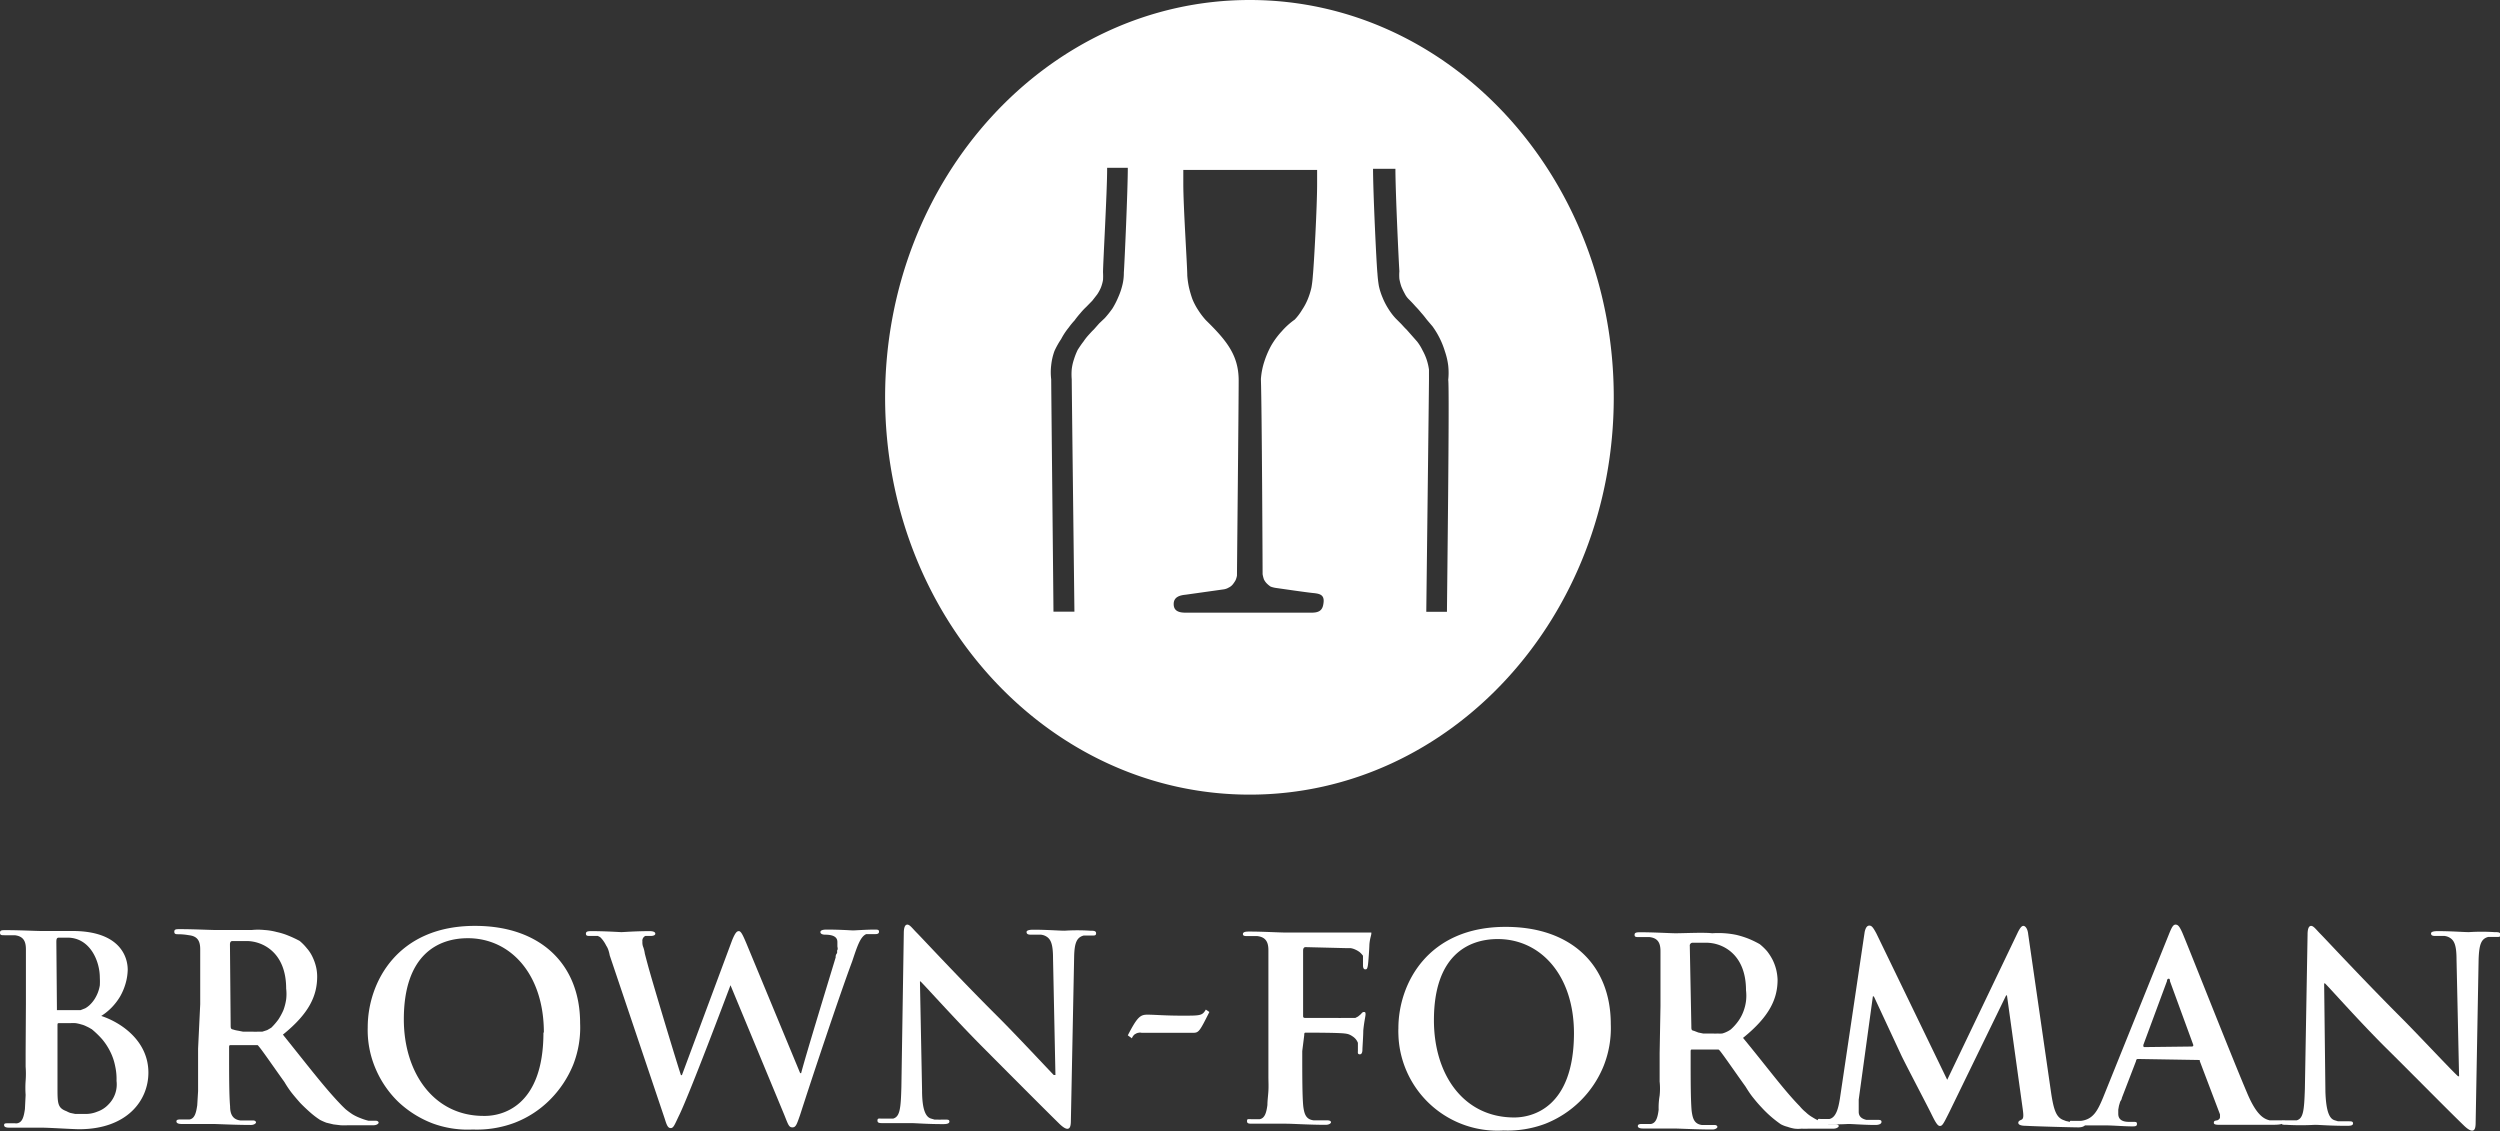
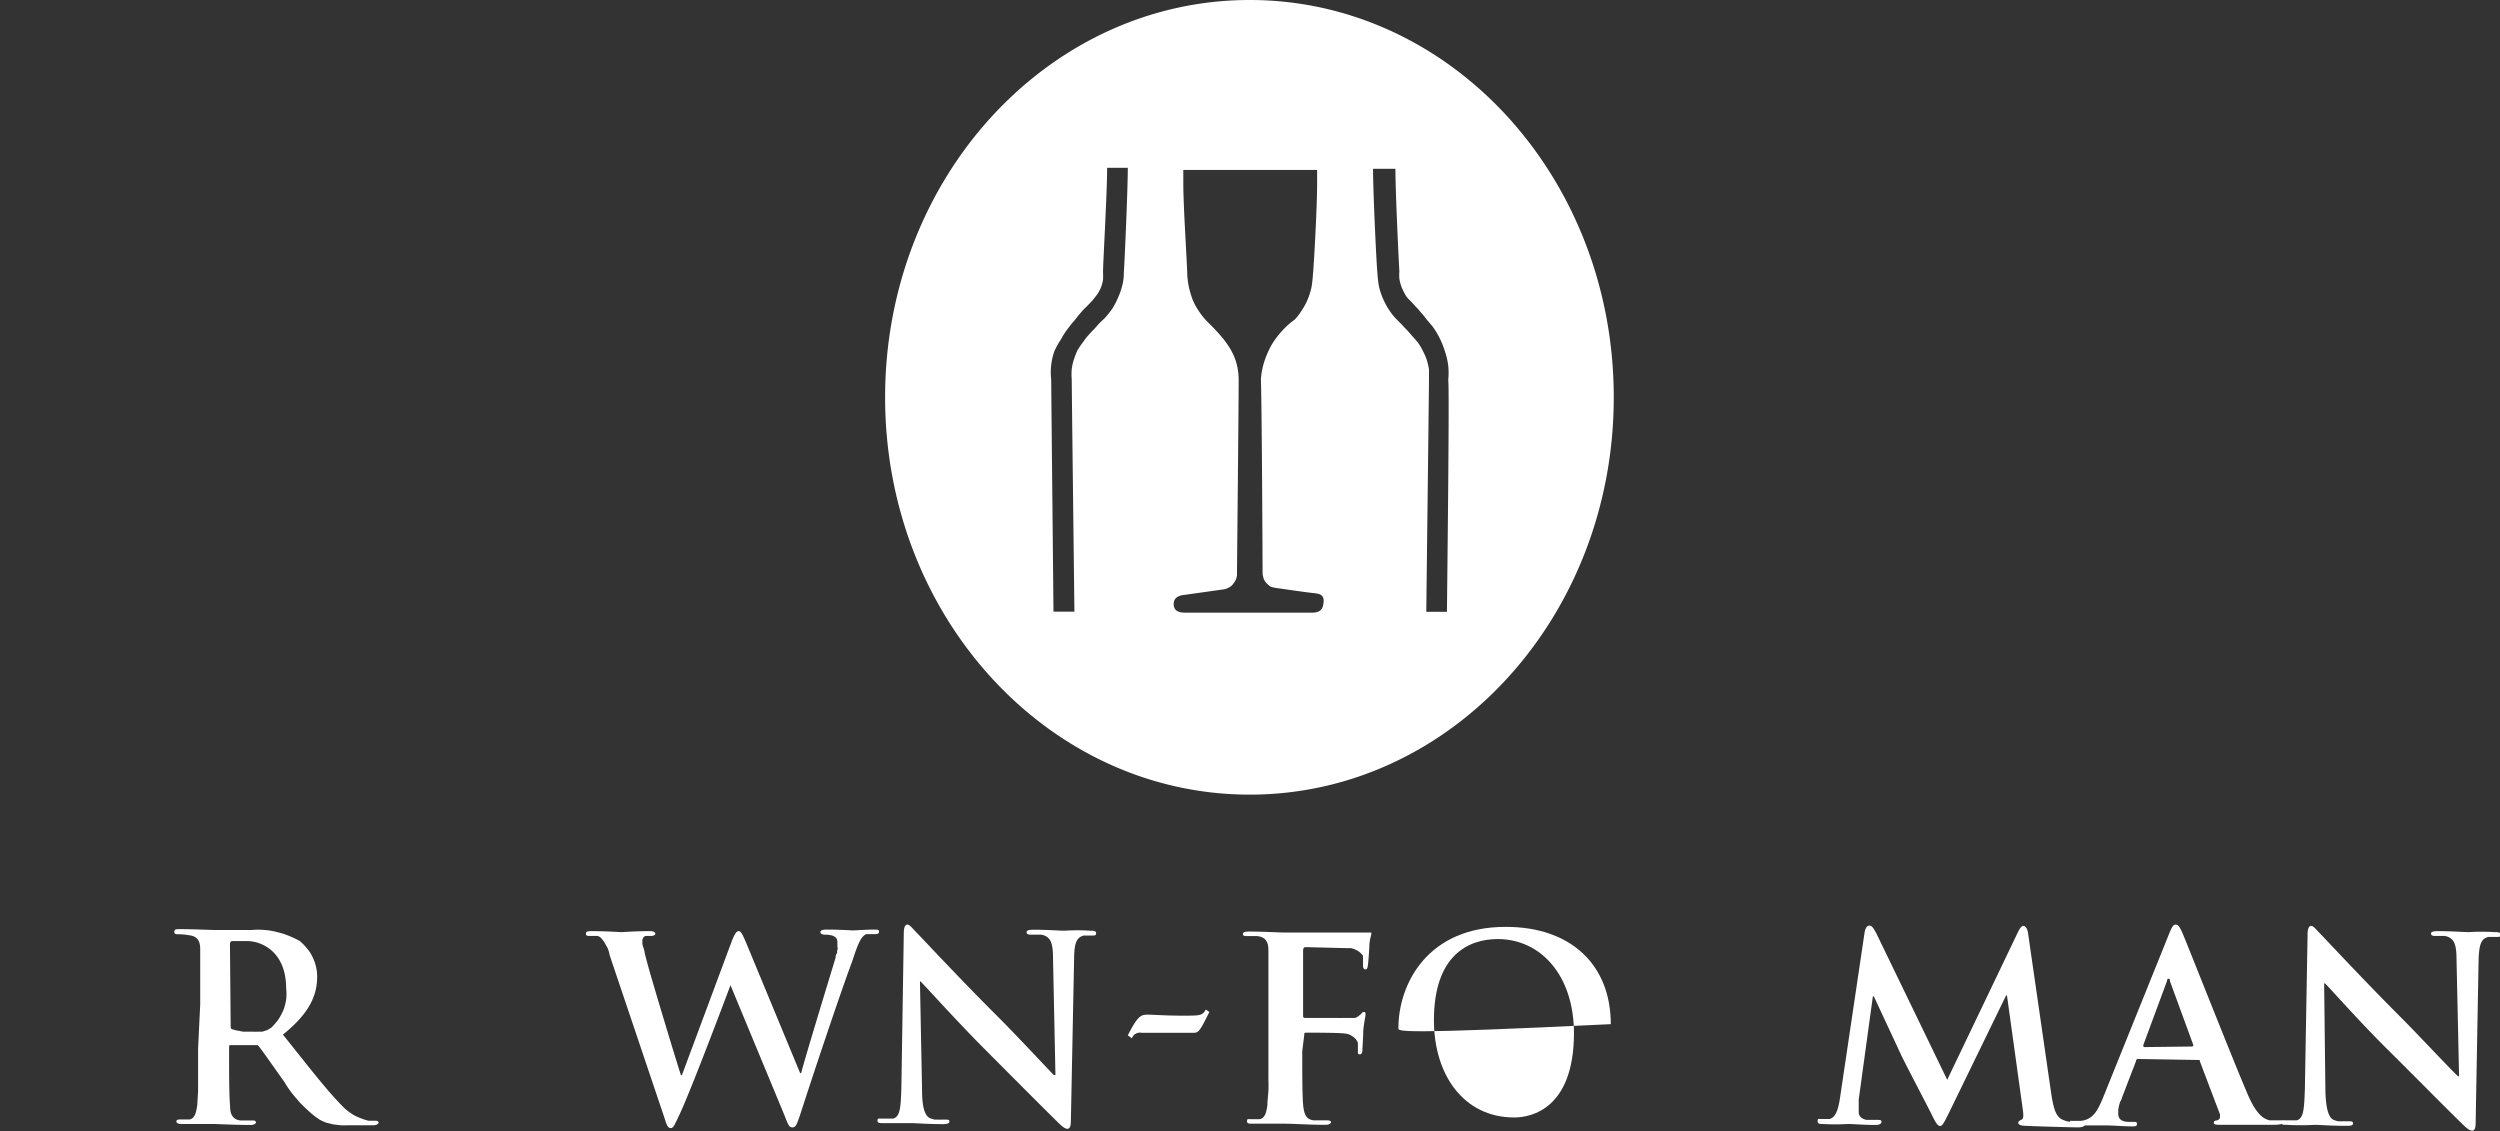
<svg xmlns="http://www.w3.org/2000/svg" id="Layer_1" data-name="Layer 1" viewBox="0 0 176.56 79.88">
  <rect x="0" y="0" width="176.56" height="79.88" fill="#333333" stroke="none" />
  <defs>
    <style>.cls-1{fill:#fff;}</style>
  </defs>
  <path class="cls-1" d="M88.29,0C74.07,0,62.54,12.56,62.54,28.06S74.07,56.12,88.29,56.12,114,43.56,114,28.06,102.51,0,88.29,0ZM79.4,19.26a3.55,3.55,0,0,1-.1.86A4.92,4.92,0,0,1,79,21a5.74,5.74,0,0,1-.4.78,7.33,7.33,0,0,1-.54.68l-.4.38-.38.43c-.13.12-.25.26-.38.4a3.87,3.87,0,0,0-.35.45c-.15.19-.28.39-.41.59a4.77,4.77,0,0,0-.26.66,3.47,3.47,0,0,0-.16.71,4.21,4.21,0,0,0,0,.71c0,.61.19,16.29.19,16.41H74.43c0-.62-.16-15.8-.16-16.41a4.18,4.18,0,0,1,0-1,4.27,4.27,0,0,1,.23-1,5.79,5.79,0,0,1,.47-.84,4.84,4.84,0,0,1,.54-.82,5,5,0,0,1,.41-.5,6.25,6.25,0,0,1,.4-.5,4.47,4.47,0,0,1,.42-.45l.43-.44.35-.45a2.77,2.77,0,0,0,.26-.48,2.72,2.72,0,0,0,.15-.54,4.86,4.86,0,0,0,0-.54c0-.62.29-5.68.29-7.26v-.12h1.46C79.68,13.4,79.45,18.58,79.4,19.26Zm14.09,23.4h0c-.07.5-.38.61-.85.61H83.77c-.47,0-.85-.11-.85-.61s.43-.62.85-.66l2.7-.38a.93.93,0,0,0,.33-.12.83.83,0,0,0,.28-.21,2.11,2.11,0,0,0,.21-.31,1.39,1.39,0,0,0,.1-.33c0-.5.12-12,.12-13.78s-.85-2.82-2.32-4.26a5.31,5.31,0,0,1-.54-.71,4.46,4.46,0,0,1-.41-.78A7.84,7.84,0,0,1,84,20.3a6,6,0,0,1-.12-.85c0-.68-.28-4.82-.28-6.47V12h9.45v1c0,1.65-.23,5.79-.3,6.45a7.89,7.89,0,0,1-.1.85,5,5,0,0,1-.26.83,4.15,4.15,0,0,1-.4.75,3.9,3.9,0,0,1-.52.69,5.19,5.19,0,0,0-.92.83,5.63,5.63,0,0,0-.74,1,6.42,6.42,0,0,0-.49,1.14,5.15,5.15,0,0,0-.24,1.23c.07,2.08.12,13.36.12,13.78a2.37,2.37,0,0,0,.09.36,1.07,1.07,0,0,0,.19.28,1.68,1.68,0,0,0,.29.24,2,2,0,0,0,.35.09c.5.07,2.13.31,2.63.36S93.61,42,93.49,42.66Zm8.73.55h-1.46c0-.16.19-15.84.19-16.38V26.1a4.06,4.06,0,0,0-.16-.69,3.89,3.89,0,0,0-.29-.66,3.55,3.55,0,0,0-.38-.62l-.37-.42-.38-.43c-.13-.12-.25-.26-.38-.4l-.4-.4a4.45,4.45,0,0,1-.52-.69,4.79,4.79,0,0,1-.4-.78,4.6,4.6,0,0,1-.26-.82,8.78,8.78,0,0,1-.1-.88c-.07-.66-.31-5.78-.31-7.39h0l0,0v0h1.58c0,1.63.24,6.69.28,7.23a3.41,3.41,0,0,0,0,.55,3.58,3.58,0,0,0,.14.54,4.59,4.59,0,0,0,.24.5,1.43,1.43,0,0,0,.31.42q.24.24.45.48a5.82,5.82,0,0,1,.4.45c.14.15.27.32.4.49l.4.47a5.92,5.92,0,0,1,.88,1.78,4.84,4.84,0,0,1,.23,1,4.79,4.79,0,0,1,0,1C102.41,27.42,102.22,42.6,102.22,43.21Z" transform="translate(-0.03 0)" />
  <path class="cls-1" d="M97,11.92h0v0Z" transform="translate(-0.03 0)" />
-   <path id="Layer-5" class="cls-1" d="M1.86,70.92V67.05c0-.58-.18-.93-.79-1H.35c-.21,0-.32,0-.32-.18s.14-.18.39-.18c1,0,2.12.06,2.51.06H5.14c3.33,0,3.91,1.79,3.91,2.74a3.8,3.8,0,0,1-.16,1,4.11,4.11,0,0,1-.38.89,4.25,4.25,0,0,1-.58.76,4,4,0,0,1-.75.61c1.51.5,3.33,1.83,3.33,4,0,2-1.54,4-4.89,4-.43,0-2.13-.11-2.65-.11H.68c-.25,0-.36-.06-.36-.18s.07-.13.28-.13h.48a.49.49,0,0,0,.17,0c.36-.07.46-.45.54-1l.05-1a7,7,0,0,1,0-1,6.68,6.68,0,0,0,0-1v-1Zm2.19.29v.13H5.72l.33-.13A1.75,1.75,0,0,0,6.34,71a2.3,2.3,0,0,0,.35-.41,2.55,2.55,0,0,0,.39-1,4.86,4.86,0,0,0,0-.54c0-1.22-.72-2.83-2.28-2.83H4.19c-.16,0-.18.11-.18.32Zm2.44,1.47a2.37,2.37,0,0,0-.35-.19,1.66,1.66,0,0,0-.37-.14,2.74,2.74,0,0,0-.39-.09,2.67,2.67,0,0,0-.4,0H4.19c-.07,0-.1,0-.1.15v4.33c0,1.2,0,1.5.64,1.74A1.66,1.66,0,0,0,5,78.6l.34.07H6a2.12,2.12,0,0,0,.9-.16A1.93,1.93,0,0,0,7.69,78a2,2,0,0,0,.57-1.66,4.19,4.19,0,0,0-.1-1.06,3.94,3.94,0,0,0-.34-1,4.39,4.39,0,0,0-.58-.89,6.38,6.38,0,0,0-.75-.72Z" transform="translate(-0.03 0)" />
  <path id="Layer-6" class="cls-1" d="M14.17,70.92V67.05c0-.58-.18-.93-.79-1a4.39,4.39,0,0,0-.72-.07c-.21,0-.32,0-.32-.18s.14-.18.39-.18c1,0,2.12.06,2.51.06h2.58a4.22,4.22,0,0,1,.87,0,4.27,4.27,0,0,1,.87.14,4.81,4.81,0,0,1,.84.26,8.08,8.08,0,0,1,.79.37,3.58,3.58,0,0,1,.51.52,2.52,2.52,0,0,1,.39.59,3.48,3.48,0,0,1,.25.68,3,3,0,0,1,.09.72c0,1.36-.56,2.61-2.42,4.11,1.61,2,2.9,3.69,4,4.84.13.14.28.29.43.43a5.6,5.6,0,0,0,.49.36,3.36,3.36,0,0,0,.54.26,3.93,3.93,0,0,0,.58.19h.5c.15,0,.22.07.22.14s-.14.18-.36.18H24.6a4.51,4.51,0,0,1-.52,0l-.5-.06-.5-.12a4.43,4.43,0,0,1-.45-.2,5.83,5.83,0,0,1-.74-.57q-.34-.3-.66-.63c-.21-.24-.41-.47-.6-.71a7.21,7.21,0,0,1-.51-.76c-.72-1-1.58-2.26-1.83-2.54a.23.23,0,0,0-.07-.07H16.36c-.11,0-.15,0-.15.14v.25c0,1.72,0,3.14.07,3.93,0,.55.18.93.72,1h.9c.14,0,.21.07.21.14s-.14.18-.36.18c-1.07,0-2.43-.07-2.68-.07H12.85c-.26,0-.36-.08-.36-.18s.07-.14.28-.14h.65c.36-.07.46-.46.54-1l.06-1v-3Zm2.15,1.47c0,.21,0,.29.18.32a1.87,1.87,0,0,0,.34.08l.35.07h.71a1.82,1.82,0,0,0,.33,0h.33l.34-.11.29-.17a4.63,4.63,0,0,0,.5-.58,4.32,4.32,0,0,0,.36-.67,3.75,3.75,0,0,0,.19-.75,3.22,3.22,0,0,0,0-.76c0-2.61-1.72-3.36-2.79-3.36h-1c-.15,0-.18.12-.18.25Z" transform="translate(-0.03 0)" />
-   <path id="Layer-7" class="cls-1" d="M26,72.55c0-3.15,2.08-7.18,7.6-7.16,4.53,0,7.4,2.65,7.4,6.87a7.2,7.2,0,0,1-.49,2.94,7.53,7.53,0,0,1-1.65,2.48,7.14,7.14,0,0,1-2.5,1.62,7.56,7.56,0,0,1-2.94.47,7.15,7.15,0,0,1-2.86-.44,7.35,7.35,0,0,1-2.44-1.55,7.17,7.17,0,0,1-1.6-2.39A6.92,6.92,0,0,1,26,72.55Zm12.44.37c0-4.12-2.36-6.66-5.37-6.66-2.12,0-4.52,1.18-4.52,5.73,0,3.78,2.12,6.82,5.63,6.82C35.44,78.84,38.41,78.19,38.41,72.92Z" transform="translate(-0.03 0)" />
  <path id="Layer-8" class="cls-1" d="M43.09,67.47a2.37,2.37,0,0,0-.09-.36,1.26,1.26,0,0,0-.16-.33,2.07,2.07,0,0,0-.19-.32,1.61,1.61,0,0,0-.24-.28l-.16-.08-.18,0h-.36c-.18,0-.3,0-.3-.16s.14-.18.39-.18c1,0,2,.07,2.12.07s1-.07,2-.07c.25,0,.39.07.39.18s-.14.16-.32.16h-.38a.37.37,0,0,0-.21.4.89.89,0,0,0,.07.42,2.23,2.23,0,0,1,.1.43l.11.42.11.41c.33,1.22,2,6.76,2.33,7.75h.07l3.55-9.54c.21-.5.32-.63.47-.63s.28.27.53.86l3.8,9.17h.07c.31-1.2,1.78-6,2.44-8.18a.36.36,0,0,1,.07-.26c.07-.08,0-.18.05-.26s0-.19,0-.28v-.28c0-.27-.16-.52-.88-.52-.19,0-.32-.07-.32-.18s.13-.18.43-.18c1,0,1.74.06,1.88.06s.94-.06,1.51-.06c.21,0,.32,0,.32.15s-.14.17-.26.17h-.64c-.43.18-.65.9-1,1.94-.85,2.27-2.8,8.11-3.68,10.85-.23.65-.29.86-.54.86s-.3-.21-.57-.88l-3.8-9.16h0c-.35.93-2.79,7.41-3.58,9.09-.36.74-.43,1-.64,1s-.29-.23-.43-.68Z" transform="translate(-0.03 0)" />
  <path id="Layer-9" class="cls-1" d="M65.15,77c0,1.43.28,1.9.64,2l.24.07h.25a.89.89,0,0,0,.23,0h.25c.21,0,.32,0,.32.14s-.18.18-.43.18c-1.18,0-1.93-.07-2.25-.07h-2c-.24,0-.4,0-.4-.18s.11-.14.29-.14h.82c.47-.14.54-.68.58-2.24l.17-10.85c0-.36.07-.61.25-.61s.36.27.68.59,3,3.21,5.66,5.86c1.26,1.25,3.73,3.9,4,4.17h.12l-.17-8.22c0-1.11-.18-1.45-.61-1.63a1,1,0,0,0-.25-.06h-.72c-.22,0-.29-.07-.29-.19s.22-.16.47-.16c1,0,1.81.07,2.22.07a13.92,13.92,0,0,1,1.79,0c.24,0,.43,0,.43.18s-.12.16-.32.16h-.55c-.5.13-.66.52-.68,1.52l-.23,11.55c0,.4-.07.58-.25.58s-.43-.22-.61-.4c-1.13-1.11-3.5-3.49-5.39-5.39s-4-4.26-4.37-4.62H65Z" transform="translate(-0.03 0)" />
  <path id="Layer-10" class="cls-1" d="M79.68,73.12c.68-1.32.89-1.46,1.39-1.46s1.22.07,2.48.07,1.39,0,1.64-.43l.25.17c-.68,1.36-.75,1.47-1.14,1.47H80.65a.41.41,0,0,0-.22,0,.44.44,0,0,0-.19.07.39.39,0,0,0-.17.14.52.52,0,0,0-.1.18Z" transform="translate(-0.03 0)" />
  <path id="Layer-11" class="cls-1" d="M92,74.23c0,1.74,0,3.14.07,3.89.07.54.18.93.72,1h.93c.25,0,.31.07.31.14s-.13.18-.38.18c-1.15,0-2.33-.08-2.8-.08H88.49c-.25,0-.39,0-.39-.18s.07-.14.29-.14H89c.36-.07.47-.47.54-1,0-.32.05-.64.07-1s0-.66,0-1V67.11c0-.57-.18-.93-.79-1h-.68c-.18,0-.33,0-.33-.14s.15-.18.43-.18c1,0,2.12.07,2.64.07h6v.06h0c0,.14-.11.36-.14.82,0,.18-.07,1.26-.11,1.47s-.07.25-.18.25-.16-.11-.16-.28V67.5a1.48,1.48,0,0,0-.24-.26,1.57,1.57,0,0,0-.31-.18,1.26,1.26,0,0,0-.33-.1h-.34l-2.83-.07c-.11,0-.18.07-.18.25v4.58c0,.1,0,.17.15.17h2.33a.74.74,0,0,0,.21,0h1l.19-.1.17-.14c.11-.11.14-.18.25-.18s.11.07.11.18-.11.57-.16,1.14c0,.36-.06,1.22-.06,1.31s0,.36-.18.36-.14-.13-.14-.25v-.56a.92.92,0,0,0-.16-.27,1,1,0,0,0-.22-.19,1.3,1.3,0,0,0-.26-.14,1.36,1.36,0,0,0-.29-.06c-.46-.06-2.4-.06-2.72-.06-.11,0-.14,0-.14.18Z" transform="translate(-0.03 0)" />
-   <path id="Layer-12" class="cls-1" d="M98.79,72.62c0-3.15,2.08-7.18,7.6-7.16,4.55,0,7.4,2.65,7.4,6.87a7.23,7.23,0,0,1-.5,2.94,7.35,7.35,0,0,1-4.14,4.1,7.56,7.56,0,0,1-2.94.47,7,7,0,0,1-7.41-6.56C98.79,73.06,98.78,72.84,98.79,72.62Zm12.4.36c0-4.12-2.37-6.66-5.38-6.66-2.11,0-4.51,1.18-4.51,5.73,0,3.87,2.11,6.87,5.67,6.87C108.21,78.92,111.17,78.27,111.19,73Z" transform="translate(-0.03 0)" />
-   <path id="Layer-13" class="cls-1" d="M117.3,71.05V67.18c0-.57-.17-.93-.78-1h-.73c-.22,0-.32,0-.32-.16s.14-.18.39-.18c1,0,2.12.07,2.51.07.61,0,2-.07,2.58,0a6.32,6.32,0,0,1,.87,0,6.14,6.14,0,0,1,.86.12,6.45,6.45,0,0,1,.85.27,7,7,0,0,1,.78.38,4.1,4.1,0,0,1,.52.5,3.94,3.94,0,0,1,.39.61,3.48,3.48,0,0,1,.25.68,3.57,3.57,0,0,1,.1.72c0,1.36-.58,2.61-2.44,4.11,1.65,2,2.89,3.69,4,4.82a2.91,2.91,0,0,0,.43.43,2.41,2.41,0,0,0,.48.36,3.45,3.45,0,0,0,.54.28,4,4,0,0,0,.58.2h.5c.14,0,.23.07.23.14s-.16.18-.36.18h-1.77a4,4,0,0,1-.49,0,2.09,2.09,0,0,1-.5,0,2.83,2.83,0,0,1-.5-.13,2.07,2.07,0,0,1-.47-.18,8,8,0,0,1-.73-.57,8.08,8.08,0,0,1-.66-.65c-.21-.22-.41-.46-.6-.7s-.35-.49-.51-.75c-.72-1-1.58-2.26-1.83-2.55l-.07-.06h-1.83c-.11,0-.14,0-.14.14v.25c0,1.72,0,3.14.07,3.94.07.52.17.92.71,1h.9c.14,0,.21.07.21.14s-.14.18-.35.18c-1.08,0-2.44-.07-2.69-.07h-2.22c-.25,0-.36-.07-.36-.17s.07-.15.29-.15h.64c.36-.07.47-.46.54-1a5,5,0,0,1,.07-1,4.78,4.78,0,0,0,0-1v-2Zm2.18,1.43c0,.22,0,.29.18.32l.31.12.34.07H121a1.82,1.82,0,0,0,.33,0,1.82,1.82,0,0,0,.33,0,1.75,1.75,0,0,0,.32-.12,1.69,1.69,0,0,0,.29-.17,3.59,3.59,0,0,0,.52-.58,2.89,2.89,0,0,0,.36-.67,3.18,3.18,0,0,0,.19-.75,3.22,3.22,0,0,0,0-.76c0-2.61-1.72-3.36-2.79-3.36h-1a.2.2,0,0,0-.18.23v0Z" transform="translate(-0.03 0)" />
+   <path id="Layer-12" class="cls-1" d="M98.79,72.62c0-3.15,2.08-7.18,7.6-7.16,4.55,0,7.4,2.65,7.4,6.87C98.79,73.06,98.78,72.84,98.79,72.62Zm12.4.36c0-4.12-2.37-6.66-5.38-6.66-2.11,0-4.51,1.18-4.51,5.73,0,3.87,2.11,6.87,5.67,6.87C108.21,78.92,111.17,78.27,111.19,73Z" transform="translate(-0.03 0)" />
  <path id="Layer-14" class="cls-1" d="M131.72,65.82c.07-.32.18-.45.33-.45s.25.09.5.56l5,10.33,5-10.44c.14-.27.25-.43.38-.43s.3.18.34.59l1.63,11.28c.18,1.15.36,1.69.91,1.86a.92.92,0,0,0,.27.08,1.27,1.27,0,0,0,.28.06H147c.18,0,.29,0,.29.14s-.22.22-.47.22c-.46,0-3-.07-3.71-.11-.43,0-.54-.11-.54-.21s.06-.15.22-.22.16-.28.09-.78l-1.11-8h-.06l-4,8.22c-.43.86-.5,1-.68,1s-.36-.36-.64-.93c-.43-.86-1.9-3.65-2.12-4.14l-1.9-4.08h-.07l-1,7.29v.86c0,.36.25.5.54.57h.79c.14,0,.28,0,.28.14s-.17.22-.43.22c-.78,0-1.61-.07-1.93-.07a15.74,15.74,0,0,1-1.83,0c-.18,0-.32,0-.32-.21s.1-.14.28-.14h.54c.5-.1.65-.82.75-1.43Z" transform="translate(-0.03 0)" />
  <path id="Layer-15" class="cls-1" d="M151.06,74.79c-.11,0-.15,0-.18.16l-1,2.6c0,.1-.08.18-.12.27l-.08.27-.05.28v.29c0,.32.18.57.75.57h.29c.21,0,.28,0,.28.15s-.1.17-.32.17c-.57,0-1.36-.07-1.92-.07h-2.15c-.25,0-.36,0-.36-.18s.06-.14.2-.14H147c.86-.11,1.17-.71,1.56-1.65l4.62-11.46c.22-.55.32-.75.5-.75s.29.16.47.56c.43,1,3.37,8.48,4.55,11.26.68,1.65,1.22,1.9,1.61,2H161c.15,0,.25,0,.25.14s-.17.18-.86.18h-3.47c-.32,0-.54,0-.54-.14s.07-.15.25-.18a.41.41,0,0,0,.11-.07.19.19,0,0,0,.07-.11.24.24,0,0,0,0-.12.29.29,0,0,0,0-.13l-1.43-3.77a.06.06,0,0,0,0-.06h-.07Zm3.76-.88c.11,0,.11-.07.11-.11l-1.65-4.51c0-.07,0-.17-.09-.17s-.12.1-.12.17L151.4,73.8c0,.07,0,.15.07.15Z" transform="translate(-0.03 0)" />
  <path id="Layer-16" class="cls-1" d="M164.26,77.12c.05,1.43.3,1.9.66,2l.23.07h.72c.22,0,.34,0,.34.15s-.18.17-.43.17c-1.18,0-1.95-.07-2.26-.07a17.79,17.79,0,0,1-2,0c-.25,0-.39,0-.39-.18s.1-.14.28-.14h.83c.46-.14.52-.68.57-2.24L163,66c0-.36.07-.61.25-.61s.36.27.68.59,3,3.21,5.65,5.86c1.25,1.25,3.72,3.9,4.05,4.17h.07l-.18-8.22c0-1.11-.18-1.45-.61-1.63a1.05,1.05,0,0,0-.24-.06H172c-.21,0-.28-.06-.28-.18s.21-.16.46-.16c1,0,1.83.07,2.22.07a14.07,14.07,0,0,1,1.79,0c.26,0,.43,0,.43.18s-.1.16-.32.16h-.54c-.5.13-.64.52-.68,1.56l-.21,11.55c0,.39-.07.57-.25.57s-.43-.21-.61-.39c-1.15-1.11-3.51-3.51-5.41-5.39s-4-4.26-4.37-4.62h-.06Z" transform="translate(-0.03 0)" />
</svg>